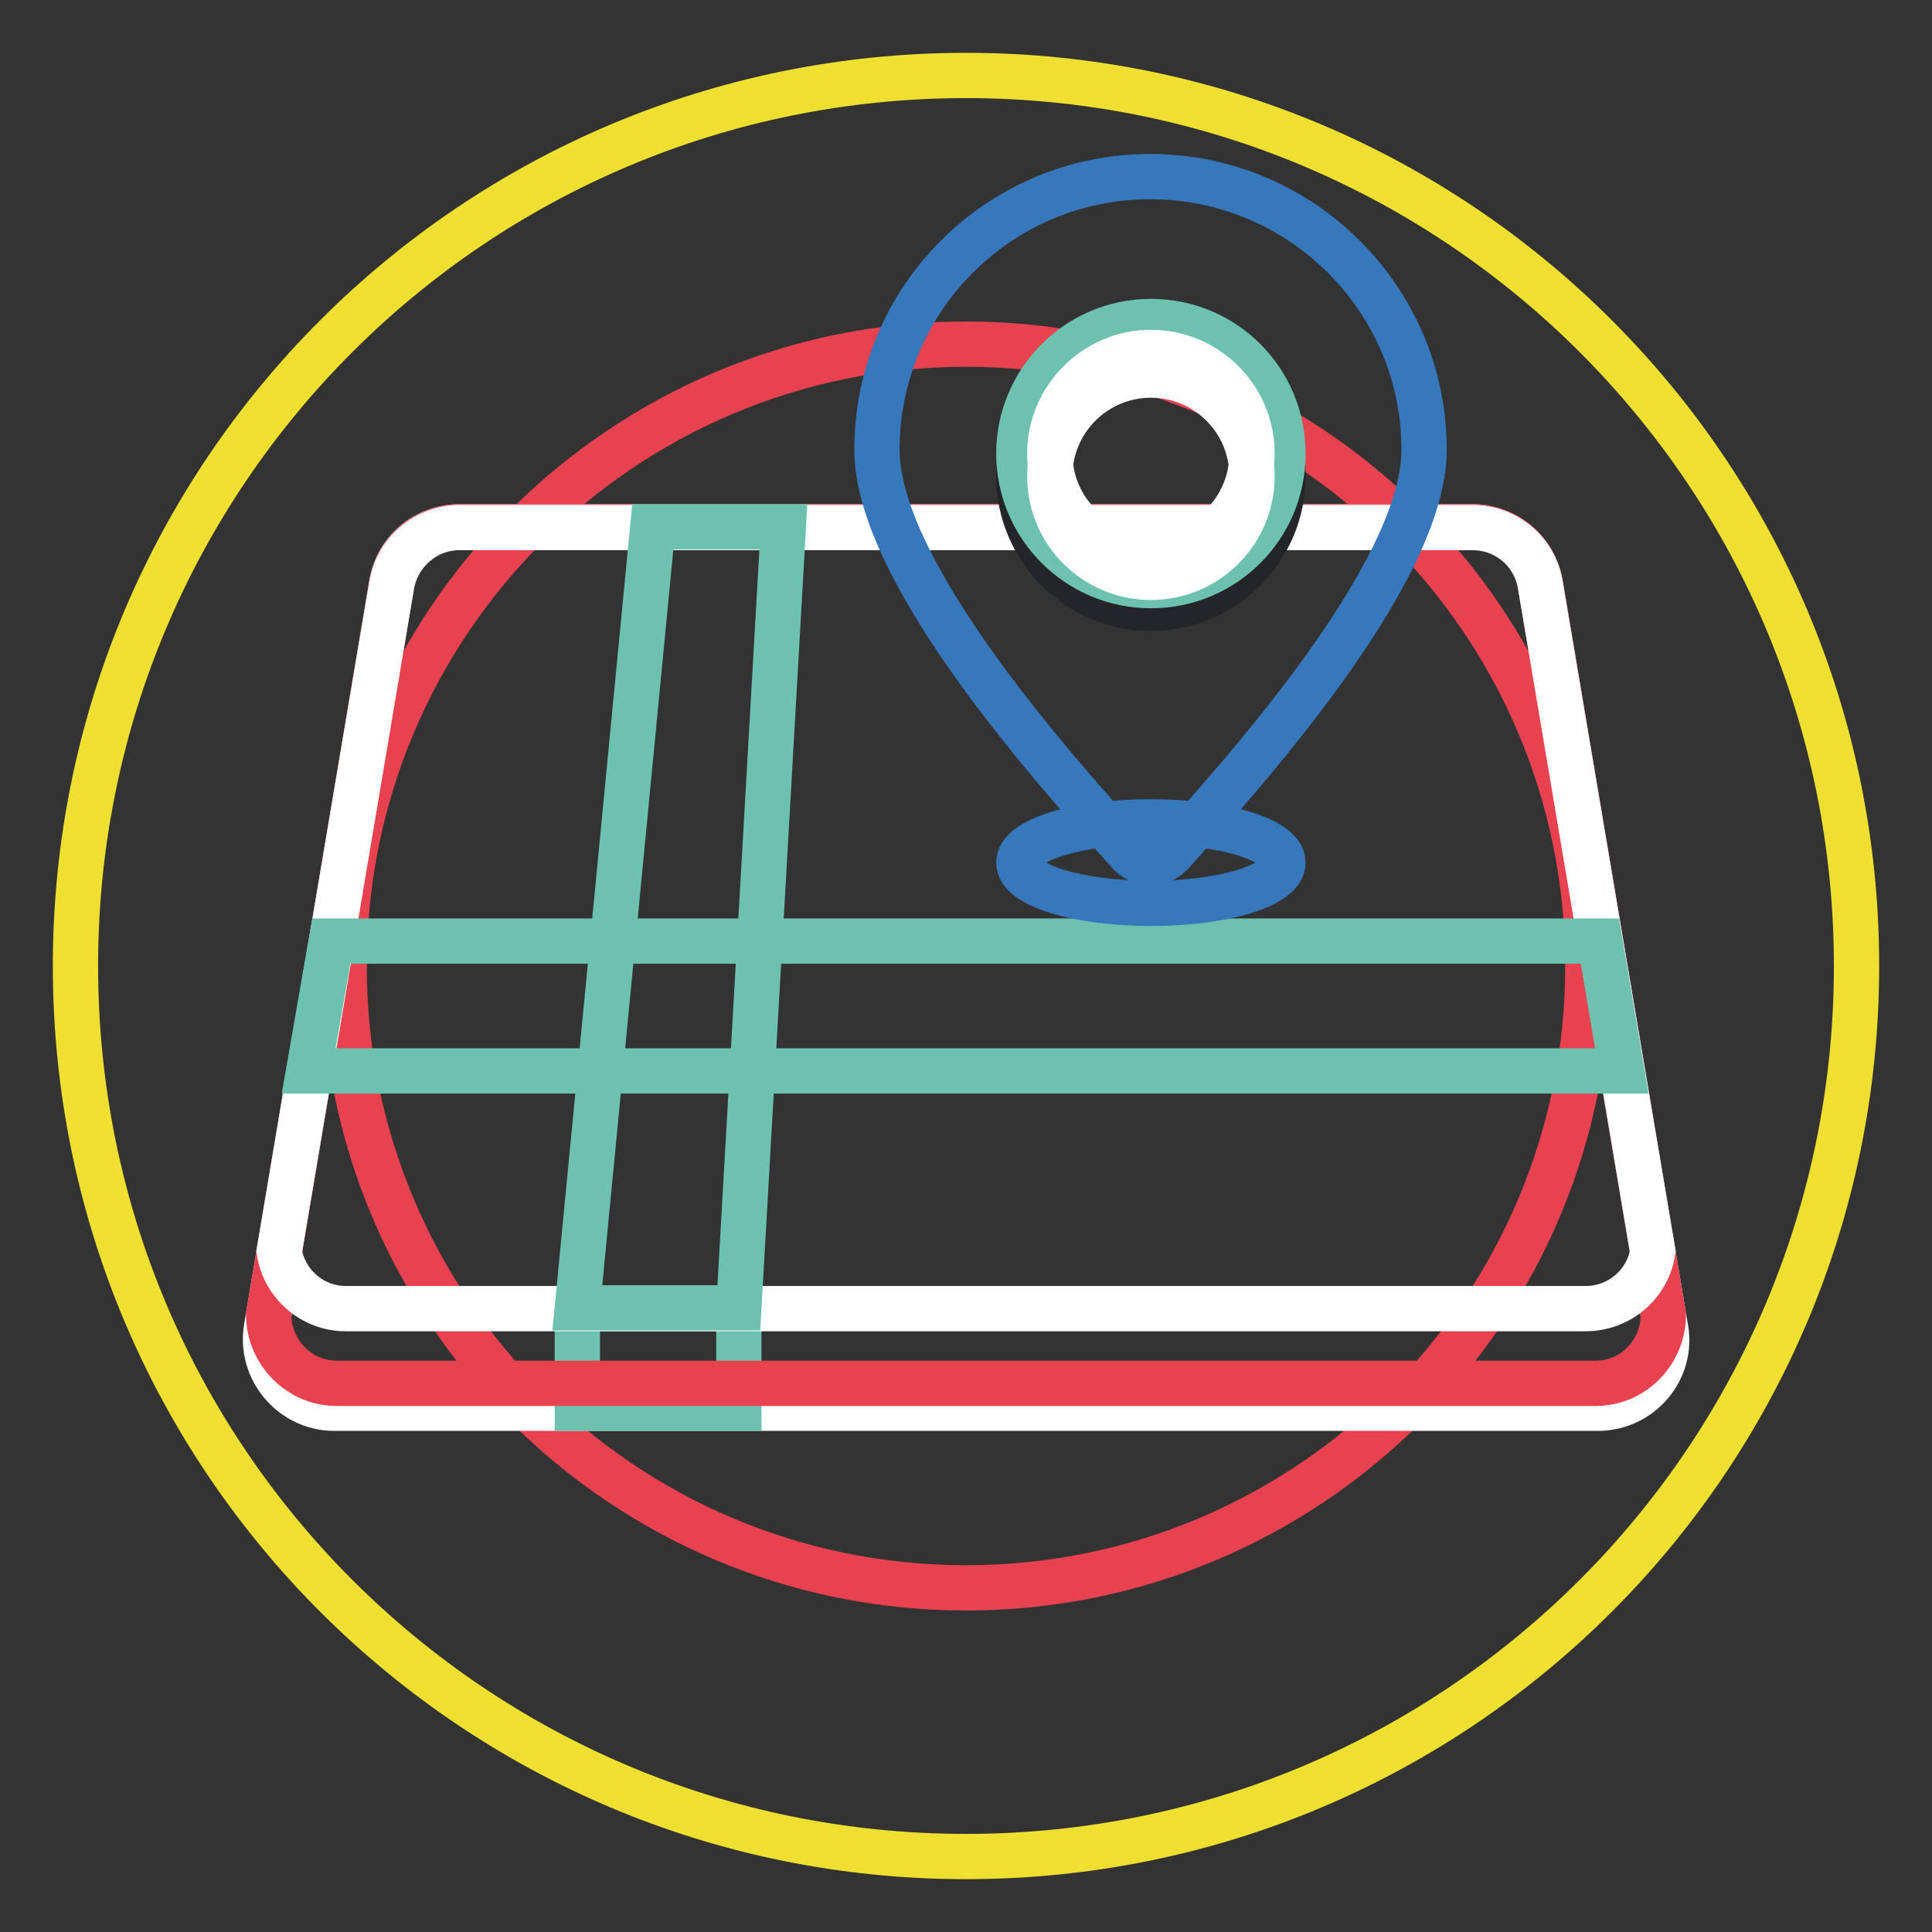
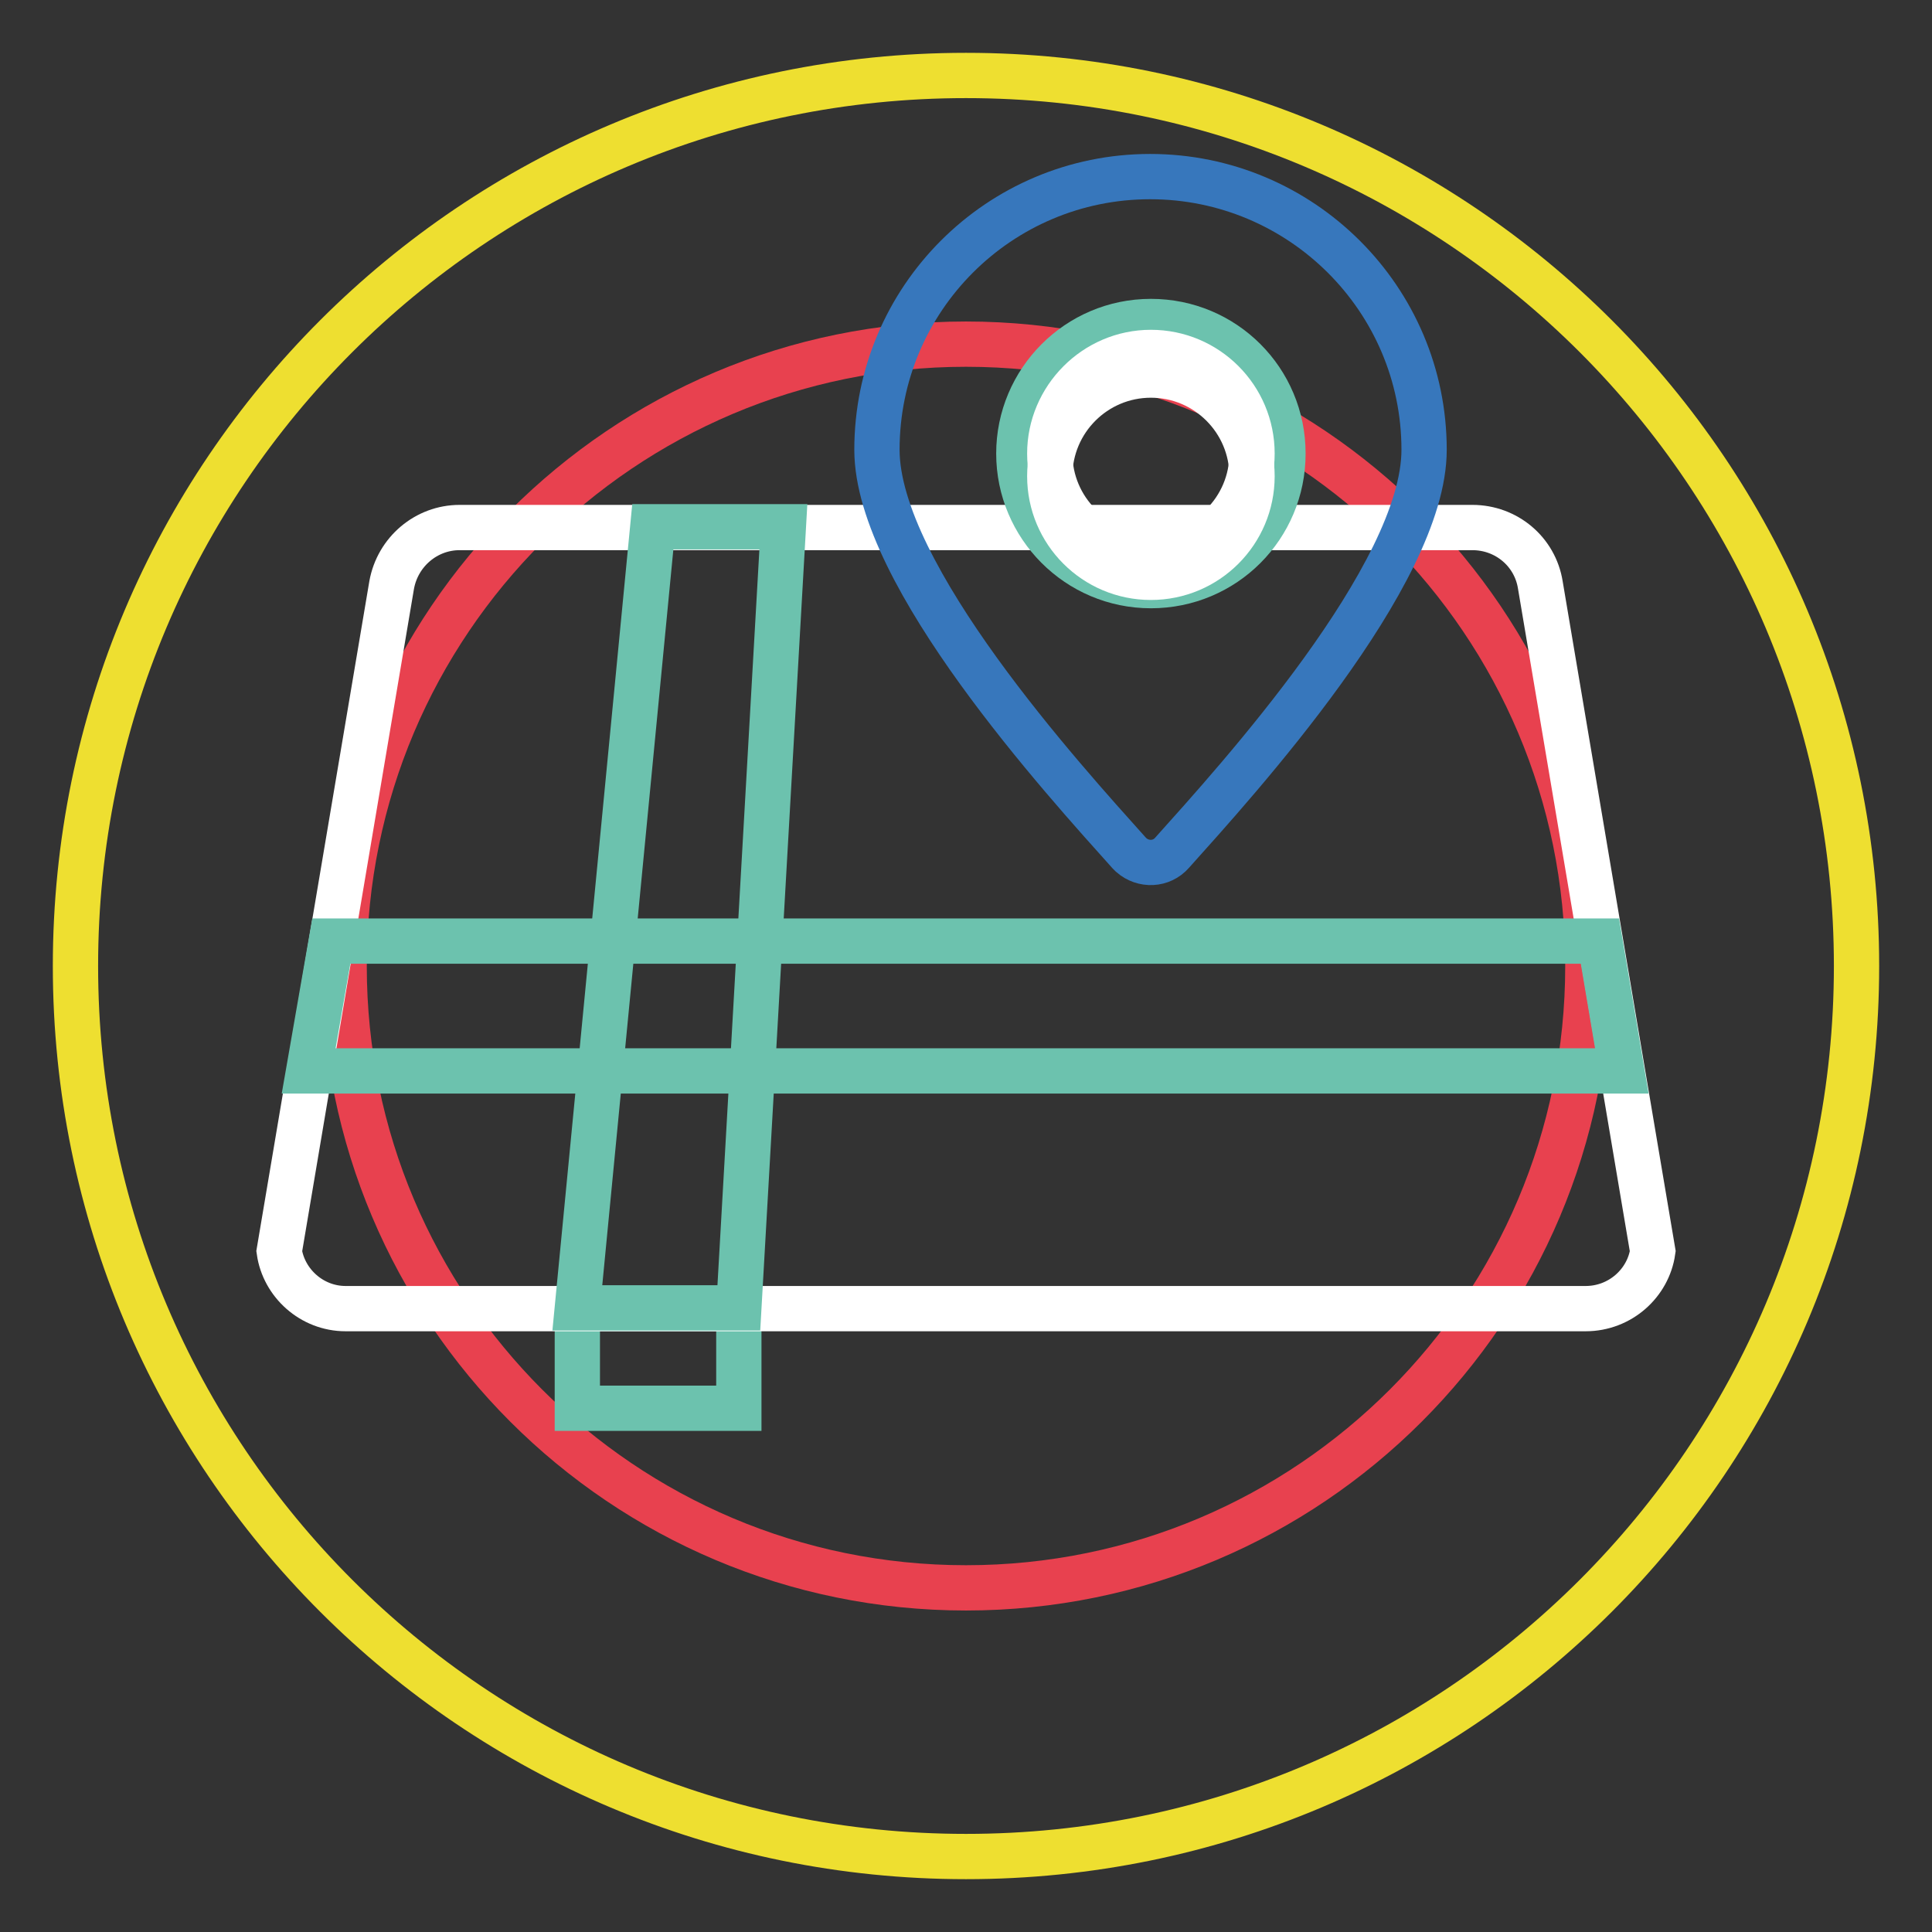
<svg xmlns="http://www.w3.org/2000/svg" version="1.1" x="0px" y="0px" viewBox="0 0 256 256" enable-background="new 0 0 256 256" xml:space="preserve">
  <rect x="0" y="0" width="256" height="256" fill="#333333" stroke="none" />
  <g>
    <path stroke-width="6" fill-opacity="0" stroke="#eedf30" d="M10,128c0,65.2,52.8,118,118,118c65.2,0,118-52.8,118-118c0-65.2-52.8-118-118-118C62.8,10,10,62.8,10,128z " />
    <path stroke-width="6" fill-opacity="0" stroke="#e8414f" d="M45.6,128c0,45.5,36.9,82.4,82.4,82.4c45.5,0,82.4-36.9,82.4-82.4c0-45.5-36.9-82.4-82.4-82.4 C82.5,45.6,45.6,82.5,45.6,128L45.6,128z" />
-     <path stroke-width="6" fill-opacity="0" stroke="#ffffff" d="M211.7,186.6H44.3c-5.6,0-9.9-5.1-9-10.6l16.6-98.6c0.7-4.4,4.5-7.6,9-7.6h134.2c4.4,0,8.2,3.2,9,7.6 l16.6,98.6C221.7,181.5,217.4,186.6,211.7,186.6z" />
    <path stroke-width="6" fill-opacity="0" stroke="#6cc2ae" d="M76.5,173.4h21.4v13.2H76.5V173.4z" />
-     <path stroke-width="6" fill-opacity="0" stroke="#e8414f" d="M220.4,174.2l-16.3-96.8c-0.7-4.4-4.5-7.6-9-7.6H60.9c-4.4,0-8.2,3.2-9,7.6l-16.3,96.8c0,4.9,4,9.1,9,9.1 h166.8C216.5,183.3,220.4,179.1,220.4,174.2L220.4,174.2z" />
    <path stroke-width="6" fill-opacity="0" stroke="#ffffff" d="M219,165.8l-14.9-88.3c-0.7-4.4-4.5-7.6-9-7.6H60.9c-4.4,0-8.2,3.2-9,7.6L37,165.8c0.6,4.2,4.3,7.6,8.8,7.6 h164.3C214.7,173.4,218.4,170,219,165.8L219,165.8z" />
    <path stroke-width="6" fill-opacity="0" stroke="#6cc2ae" d="M86.5,69.8l-10,103.5h21.4l5.9-103.5H86.5z" />
    <path stroke-width="6" fill-opacity="0" stroke="#6cc2ae" d="M43.9,124.7h168.1l2.9,17.2H40.9L43.9,124.7z" />
    <path stroke-width="6" fill-opacity="0" stroke="#3777bc" d="M188.7,59.6c0,16.6-24.8,43.8-33.4,53.4c-1.4,1.6-3.8,1.7-5.4,0.3c-0.1-0.1-0.2-0.2-0.3-0.3 c-8.6-9.6-33.4-36.8-33.4-53.4c0-20,16.2-36.2,36.2-36.2S188.7,39.6,188.7,59.6z" />
-     <path stroke-width="6" fill-opacity="0" stroke="#242528" d="M135,63.1c0,9.6,7.8,17.5,17.5,17.5S170,72.7,170,63.1c0-9.6-7.8-17.5-17.5-17.5S135,53.4,135,63.1z" />
    <path stroke-width="6" fill-opacity="0" stroke="#6cc2ae" d="M135,60.1c0,9.6,7.8,17.5,17.5,17.5S170,69.8,170,60.1s-7.8-17.5-17.5-17.5S135,50.5,135,60.1z" />
-     <path stroke-width="6" fill-opacity="0" stroke="#3777bc" d="M135,114.3c0,3,7.8,5.4,17.5,5.4s17.5-2.4,17.5-5.4l0,0c0-3-7.8-5.4-17.5-5.4S135,111.3,135,114.3z" />
    <path stroke-width="6" fill-opacity="0" stroke="#ffffff" d="M139.1,63.1c0,7.4,6,13.4,13.4,13.4s13.4-6,13.4-13.4c0-7.4-6-13.4-13.4-13.4S139.1,55.7,139.1,63.1z" />
    <path stroke-width="6" fill-opacity="0" stroke="#ffffff" d="M139.1,60.1c0,7.4,6,13.4,13.4,13.4s13.4-6,13.4-13.4c0-7.4-6-13.4-13.4-13.4S139.1,52.8,139.1,60.1z" />
  </g>
</svg>